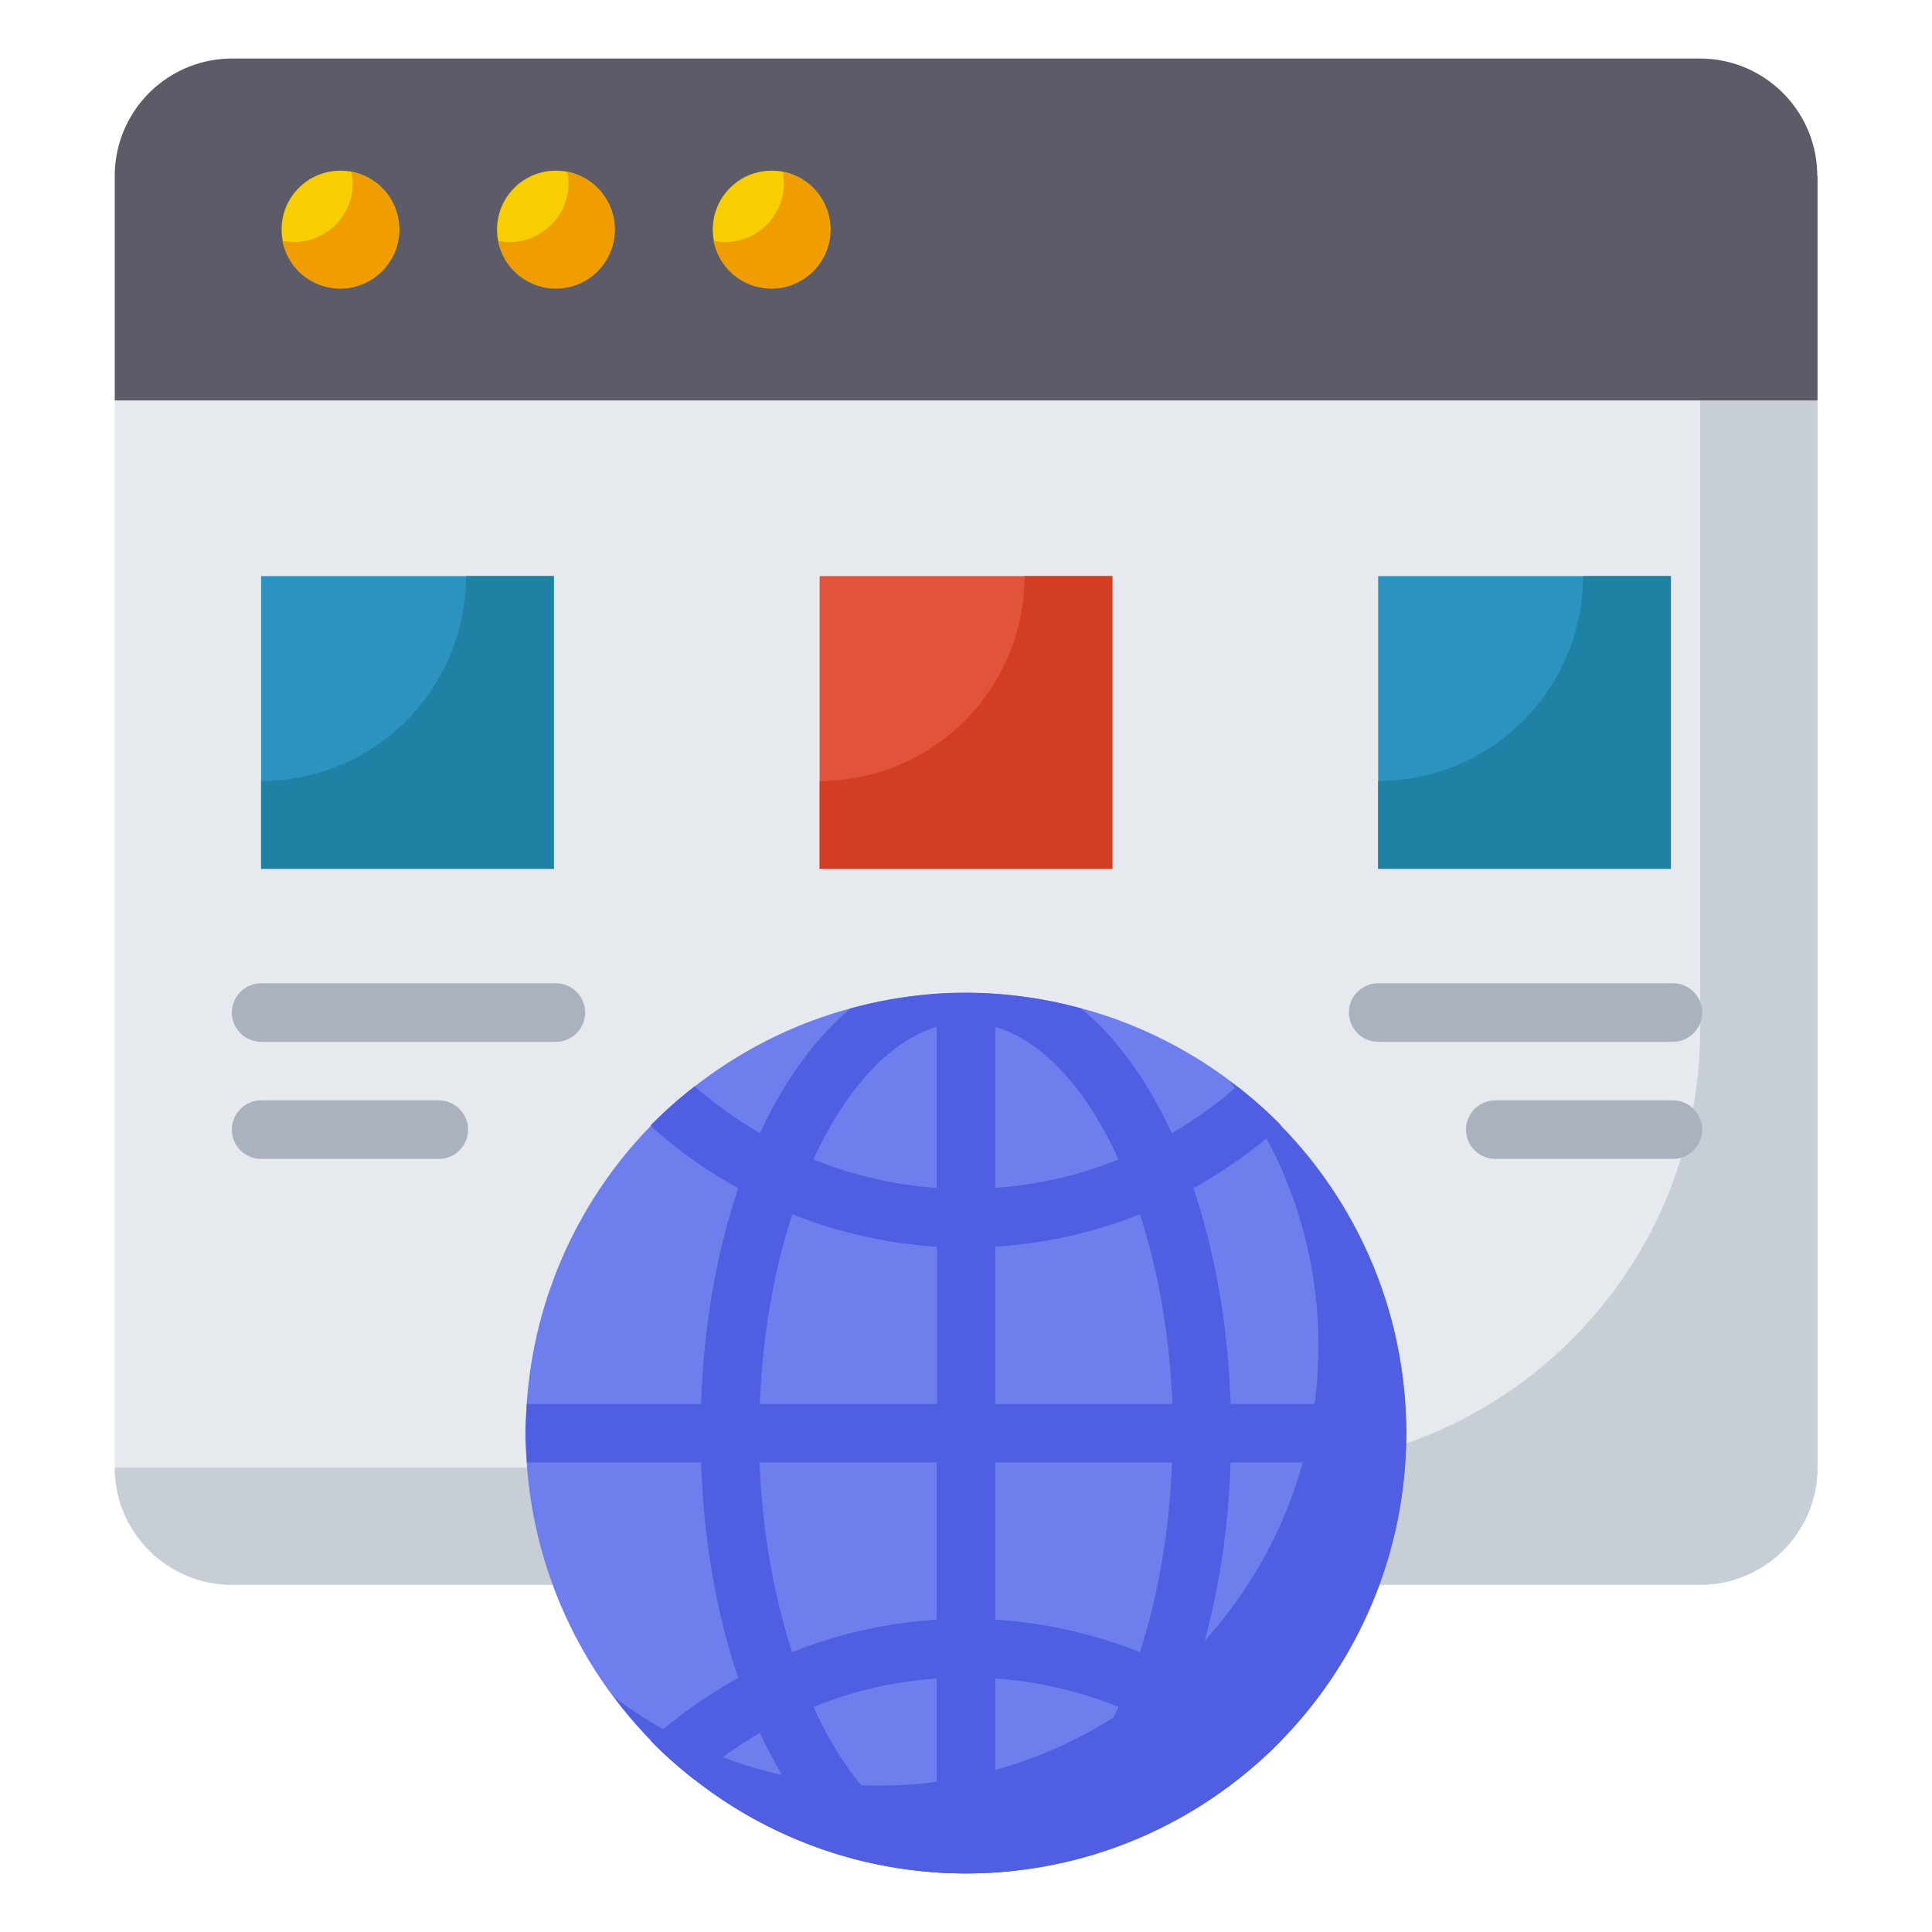
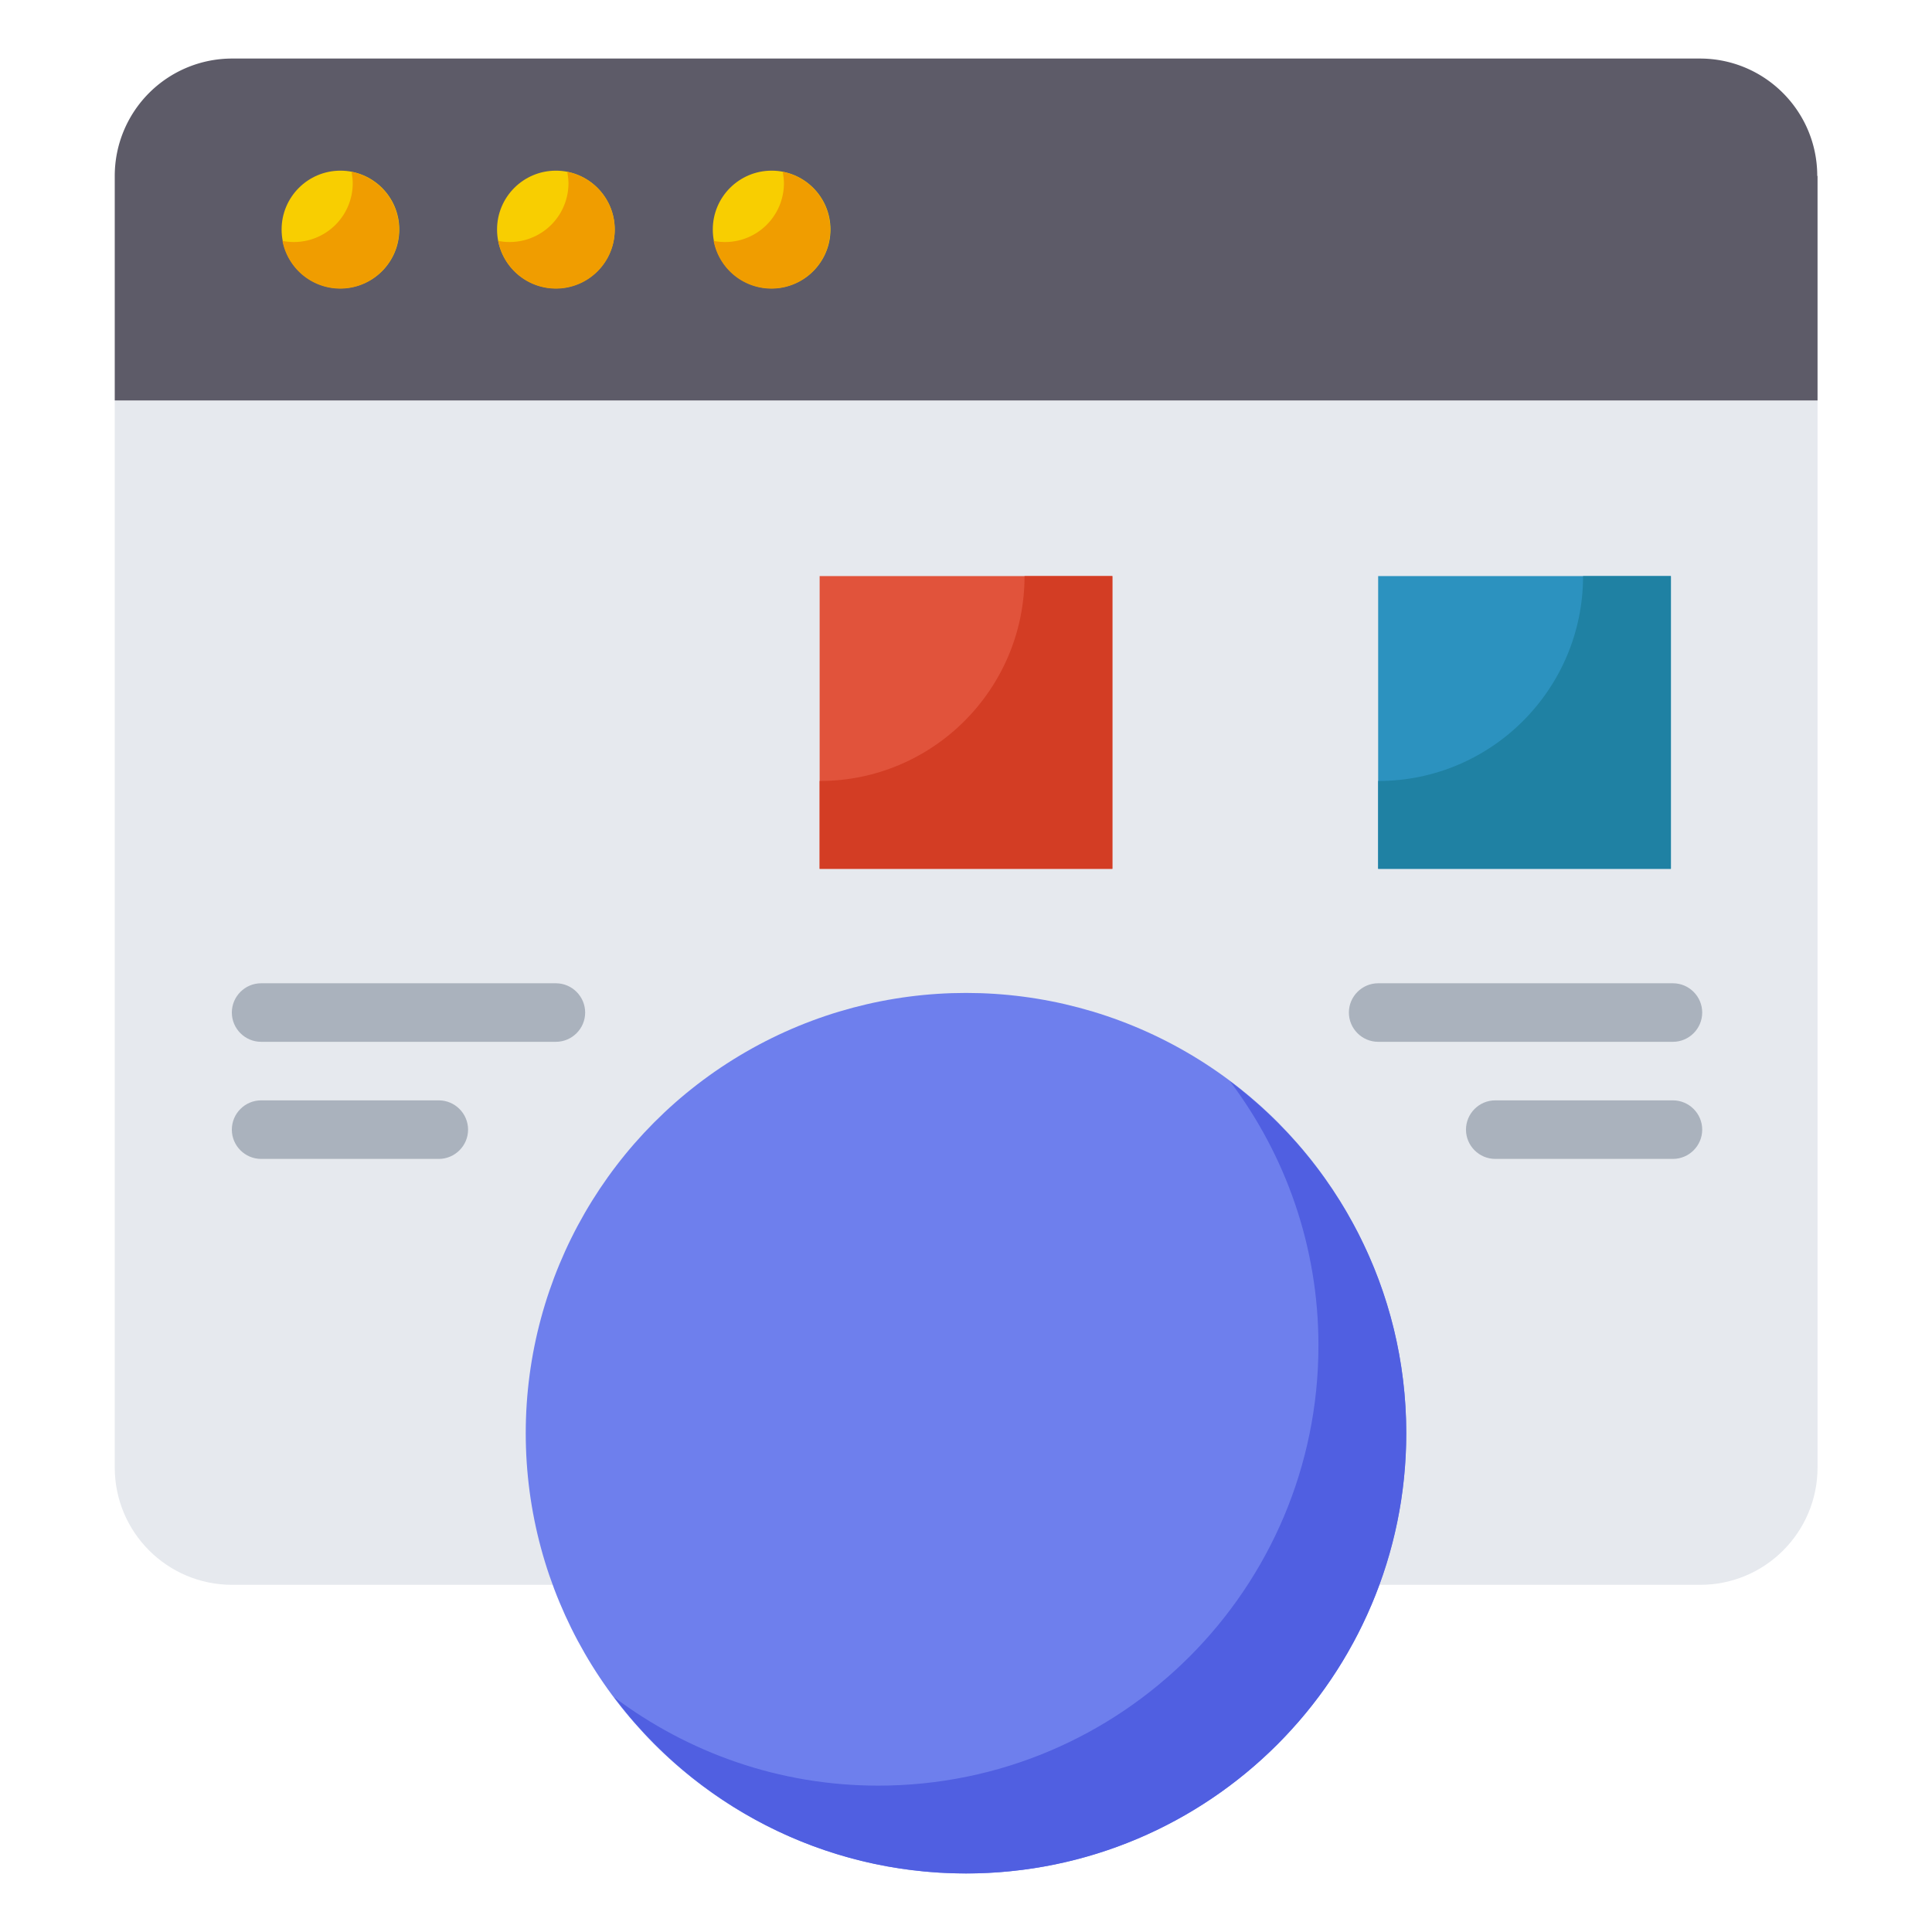
<svg xmlns="http://www.w3.org/2000/svg" version="1.1" x="0" y="0" viewBox="0 0 66 66" style="enable-background:new 0 0 512 512" xml:space="preserve" class="">
  <g>
    <path fill="#e6e9ee" d="M3.92 13.68v36.45c0 2.22 1.8 4.01 4.01 4.01H58.08c2.22 0 4.01-1.8 4.01-4.01V13.68z" data-original="#e6e9ee" class="" />
-     <path fill="#c8ced6" d="M58.08 13.68v21.5c0 8.26-6.7 14.96-14.96 14.96H3.92c0 2.21 1.8 4 4.01 4H58.08c2.22 0 4.01-1.8 4.01-4.01V13.68z" data-original="#c8ced6" class="" />
    <path fill="#5d5b68" d="M62.08 6.01c0-2.22-1.8-4.01-4.01-4.01H7.93a4.01 4.01 0 0 0-4.01 4.01v7.67h58.17V6.01z" data-original="#5d5b68" />
    <g fill="#f8ce01">
      <circle cx="11.63" cy="7.84" r="2.01" fill="#f8ce01" data-original="#f8ce01" />
      <circle cx="18.99" cy="7.84" r="2.01" fill="#f8ce01" data-original="#f8ce01" />
      <circle cx="26.36" cy="7.84" r="2.01" fill="#f8ce01" data-original="#f8ce01" />
    </g>
    <path fill="#f09d00" d="M12.01 5.87c.02.13.04.25.04.39a2.01 2.01 0 0 1-2.4 1.97 2.008 2.008 0 0 0 3.98-.39c0-.98-.7-1.79-1.62-1.97zM19.38 5.87c.02.13.04.26.04.39a2.01 2.01 0 0 1-2.4 1.97A2.008 2.008 0 0 0 21 7.84c0-.98-.7-1.79-1.62-1.97zM26.74 5.87c.02.13.04.25.04.39a2.01 2.01 0 0 1-2.4 1.97 2.008 2.008 0 0 0 3.98-.39c0-.98-.69-1.79-1.62-1.97z" data-original="#f09d00" />
    <circle cx="33" cy="48.96" r="15.04" fill="#6e7fed" data-original="#6e7fed" class="" />
    <path fill="#505fe1" d="M42.02 36.94c1.89 2.51 3.02 5.63 3.02 9.02C45.04 54.26 38.31 61 30 61c-3.39 0-6.5-1.13-9.02-3.02C23.72 61.63 28.08 64 33 64c8.31 0 15.04-6.74 15.04-15.04 0-4.92-2.37-9.28-6.02-12.02z" data-original="#505fe1" class="" />
-     <path fill="#2c92bf" d="M8.92 19.68h10v10h-10z" data-original="#2c92bf" />
    <path fill="#e1533b" d="M28 19.68h10v10H28z" data-original="#e1533b" />
    <path fill="#2c92bf" d="M47.08 19.68h10v10h-10z" data-original="#2c92bf" />
    <path fill="#1f81a3" d="M54.08 19.68c0 3.86-3.13 7-7 7v3h10v-10z" data-original="#1f81a3" class="" />
    <path fill="#aab2bd" d="M18.99 35.59H8.92c-.55 0-1-.45-1-1s.45-1 1-1h10.07c.55 0 1 .45 1 1s-.45 1-1 1zM14.99 39.59H8.92c-.55 0-1-.45-1-1s.45-1 1-1h6.07c.55 0 1 .45 1 1s-.45 1-1 1zM57.15 35.59H47.08c-.55 0-1-.45-1-1s.45-1 1-1h10.07c.55 0 1 .45 1 1s-.45 1-1 1zM57.15 39.59h-6.07c-.55 0-1-.45-1-1s.45-1 1-1h6.07c.55 0 1 .45 1 1s-.45 1-1 1z" data-original="#aab2bd" class="" />
-     <path fill="#505fe1" d="M47.99 49.96c.02-.33.05-.66.05-1s-.03-.67-.05-1h-5.95c-.09-2.71-.54-5.21-1.27-7.37 1.04-.58 2.03-1.27 2.94-2.08.02-.02.03-.05.05-.07-.47-.48-.97-.92-1.5-1.33-.69.61-1.44 1.14-2.23 1.6-.83-1.8-1.89-3.26-3.1-4.26a15.05 15.05 0 0 0-3.94-.54c-1.36 0-2.68.2-3.93.54-1.21 1.01-2.26 2.46-3.1 4.26-.79-.46-1.53-.99-2.23-1.6-.53.41-1.03.85-1.5 1.33.02.02.03.05.05.07.9.81 1.89 1.5 2.94 2.08-.73 2.16-1.18 4.66-1.27 7.37H18c-.02.33-.05.66-.05 1s.03.67.05 1h5.95c.09 2.71.54 5.21 1.27 7.36-1.04.58-2.03 1.27-2.94 2.08-.02.02-.03.05-.05.07.47.48.97.92 1.5 1.33.69-.61 1.44-1.14 2.23-1.6.83 1.8 1.89 3.26 3.1 4.27 1.26.33 2.58.53 3.94.53s2.68-.2 3.94-.54c1.21-1.01 2.26-2.46 3.1-4.26.79.46 1.53.99 2.22 1.6.53-.41 1.03-.85 1.5-1.33-.02-.02-.03-.05-.05-.07-.9-.81-1.89-1.5-2.94-2.08.73-2.16 1.18-4.66 1.27-7.36zM32 62.84c-1.65-.49-3.13-2.15-4.21-4.53 1.34-.54 2.76-.87 4.21-.97zm0-7.51c-1.7.11-3.37.48-4.94 1.11-.62-1.91-1.02-4.13-1.11-6.48H32zm0-7.37h-6.04c.09-2.36.48-4.57 1.11-6.48 1.57.63 3.23 1 4.94 1.11v5.37zm0-7.38c-1.45-.1-2.87-.43-4.21-.97 1.09-2.38 2.57-4.04 4.21-4.53zm2-5.5c1.65.49 3.13 2.15 4.21 4.53-1.34.54-2.76.87-4.21.97zm0 27.76v-5.5c1.45.1 2.87.43 4.21.97-1.08 2.38-2.56 4.04-4.21 4.53zm4.94-6.4c-1.57-.63-3.23-1-4.94-1.11v-5.37h6.04c-.09 2.35-.48 4.57-1.1 6.48zM34 47.96v-5.37c1.7-.11 3.37-.48 4.94-1.11.62 1.91 1.02 4.13 1.11 6.48z" data-original="#505fe1" class="" />
-     <path fill="#1f81a3" d="M15.92 19.68c0 3.86-3.13 7-7 7v3h10v-10z" data-original="#1f81a3" class="" />
    <path fill="#d33d24" d="M35 19.68c0 3.86-3.13 7-7 7v3h10v-10z" data-original="#d33d24" />
  </g>
</svg>